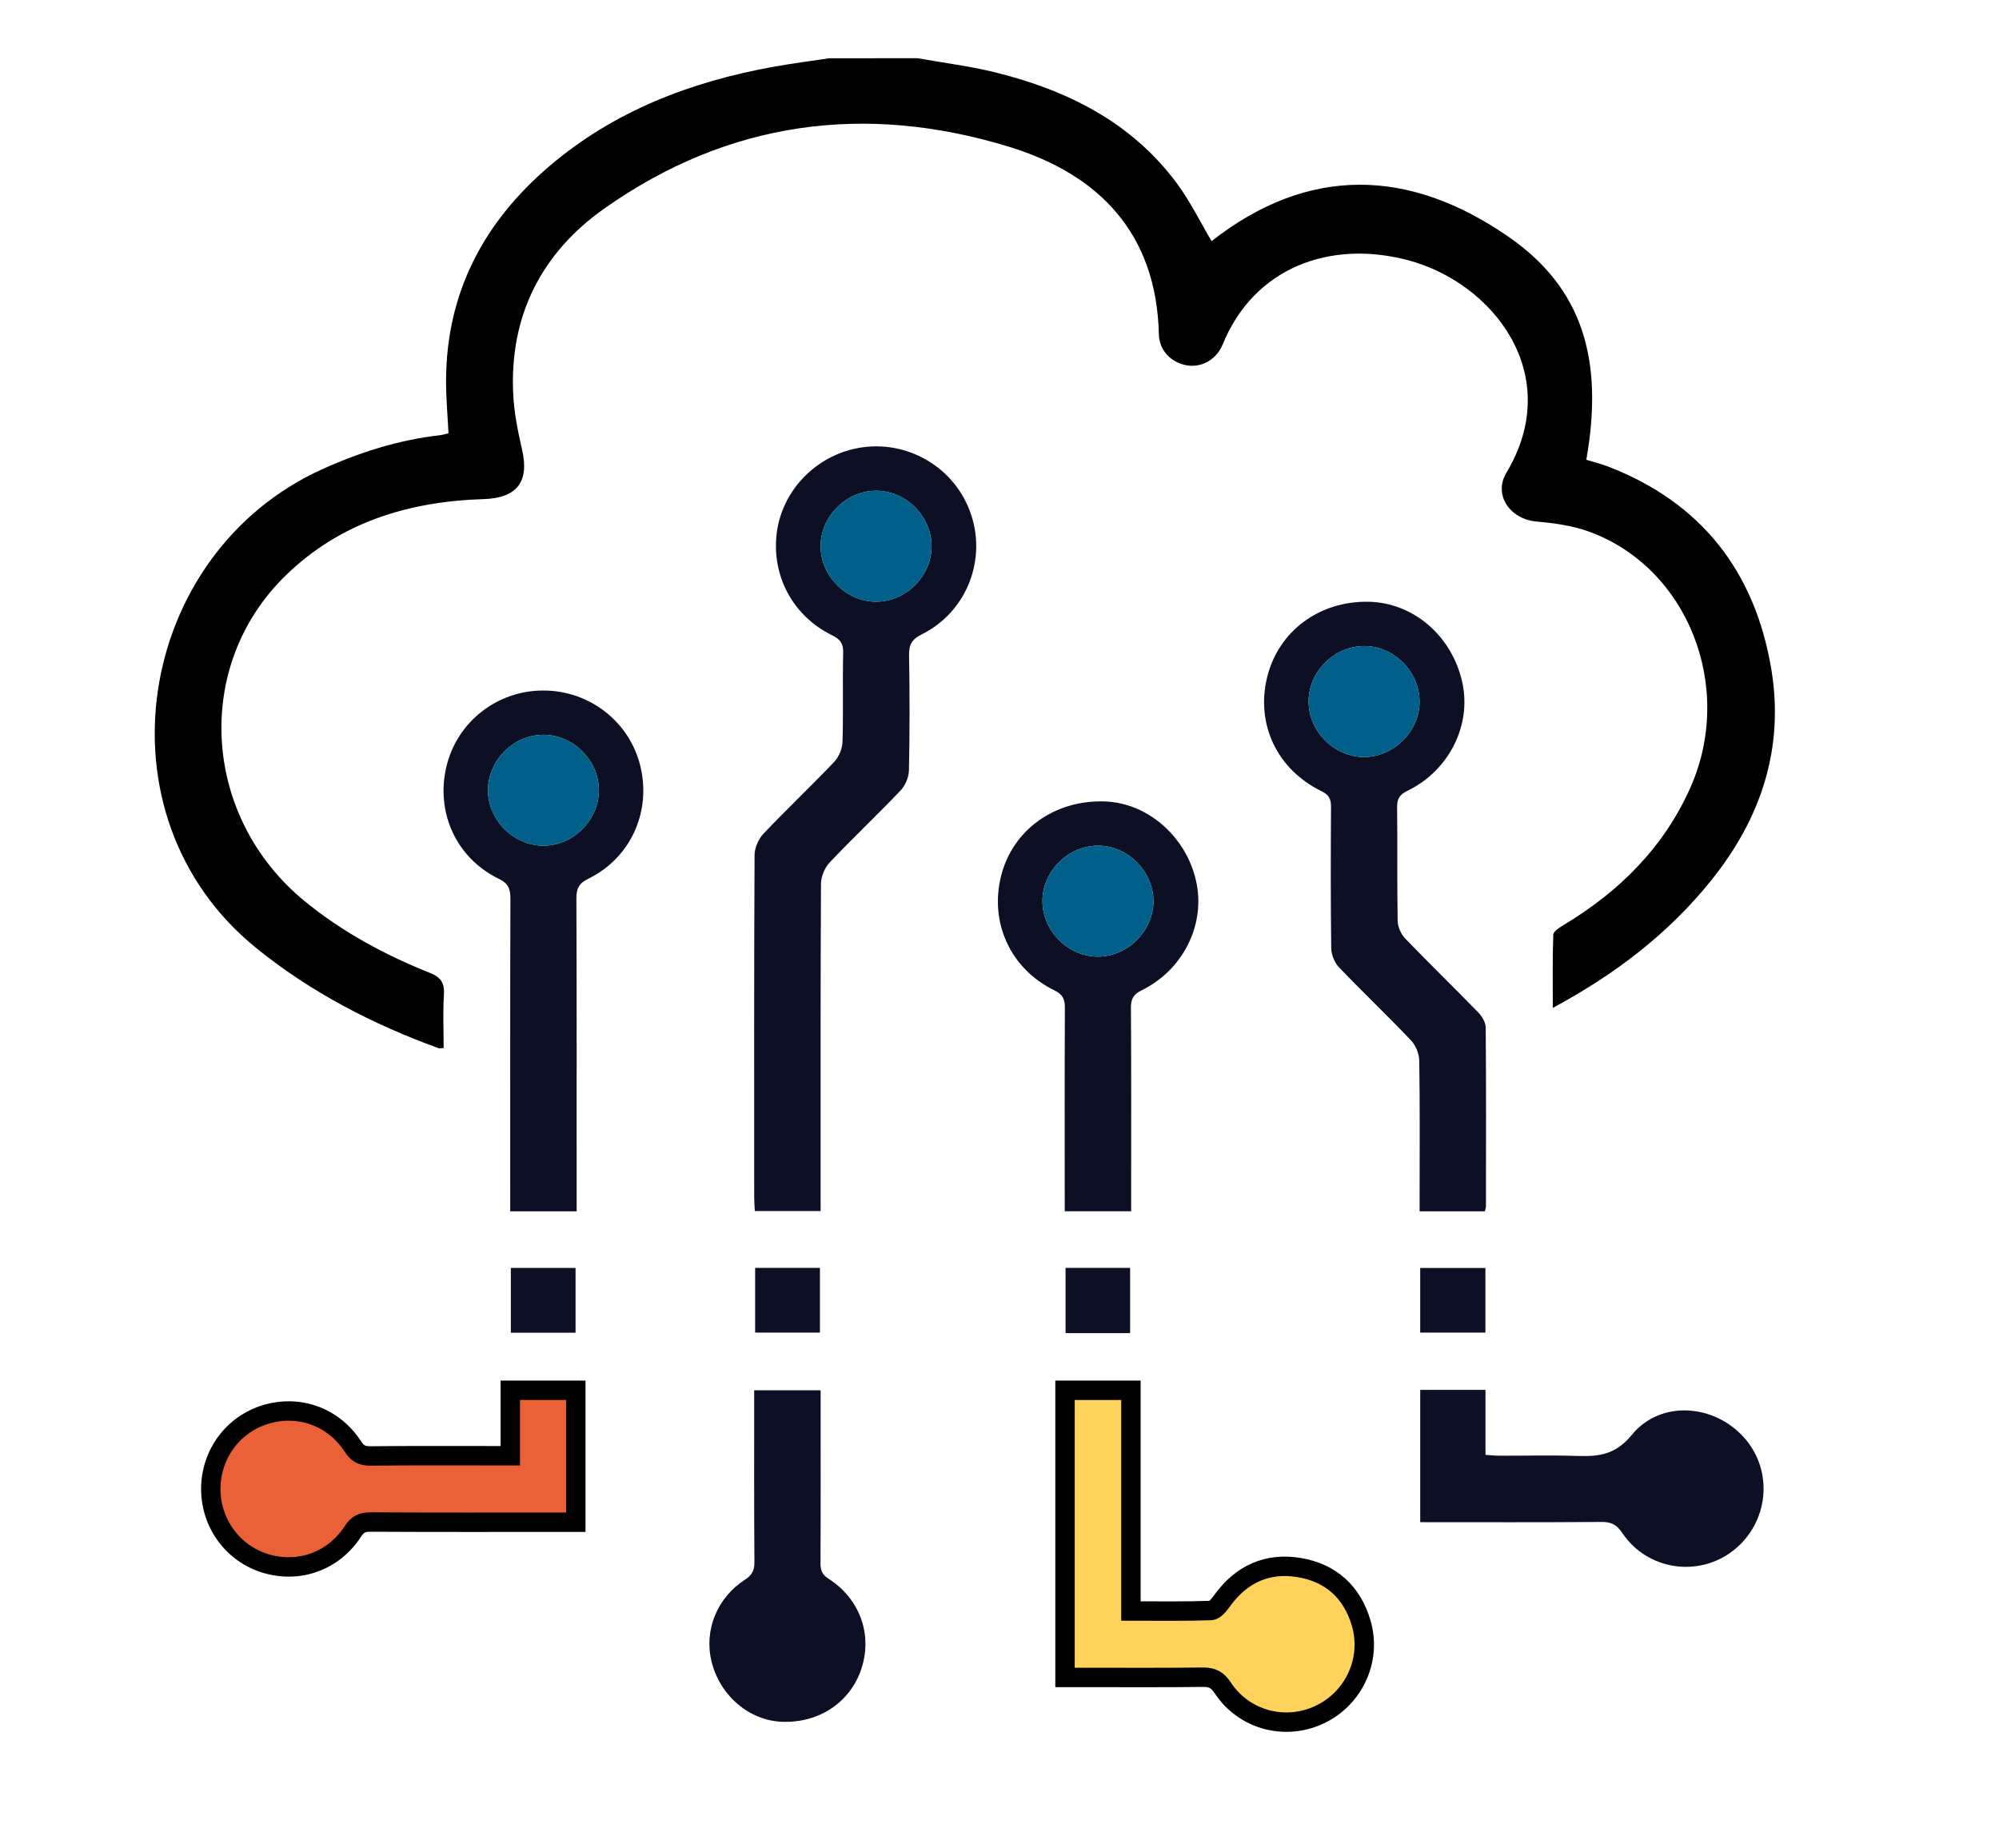
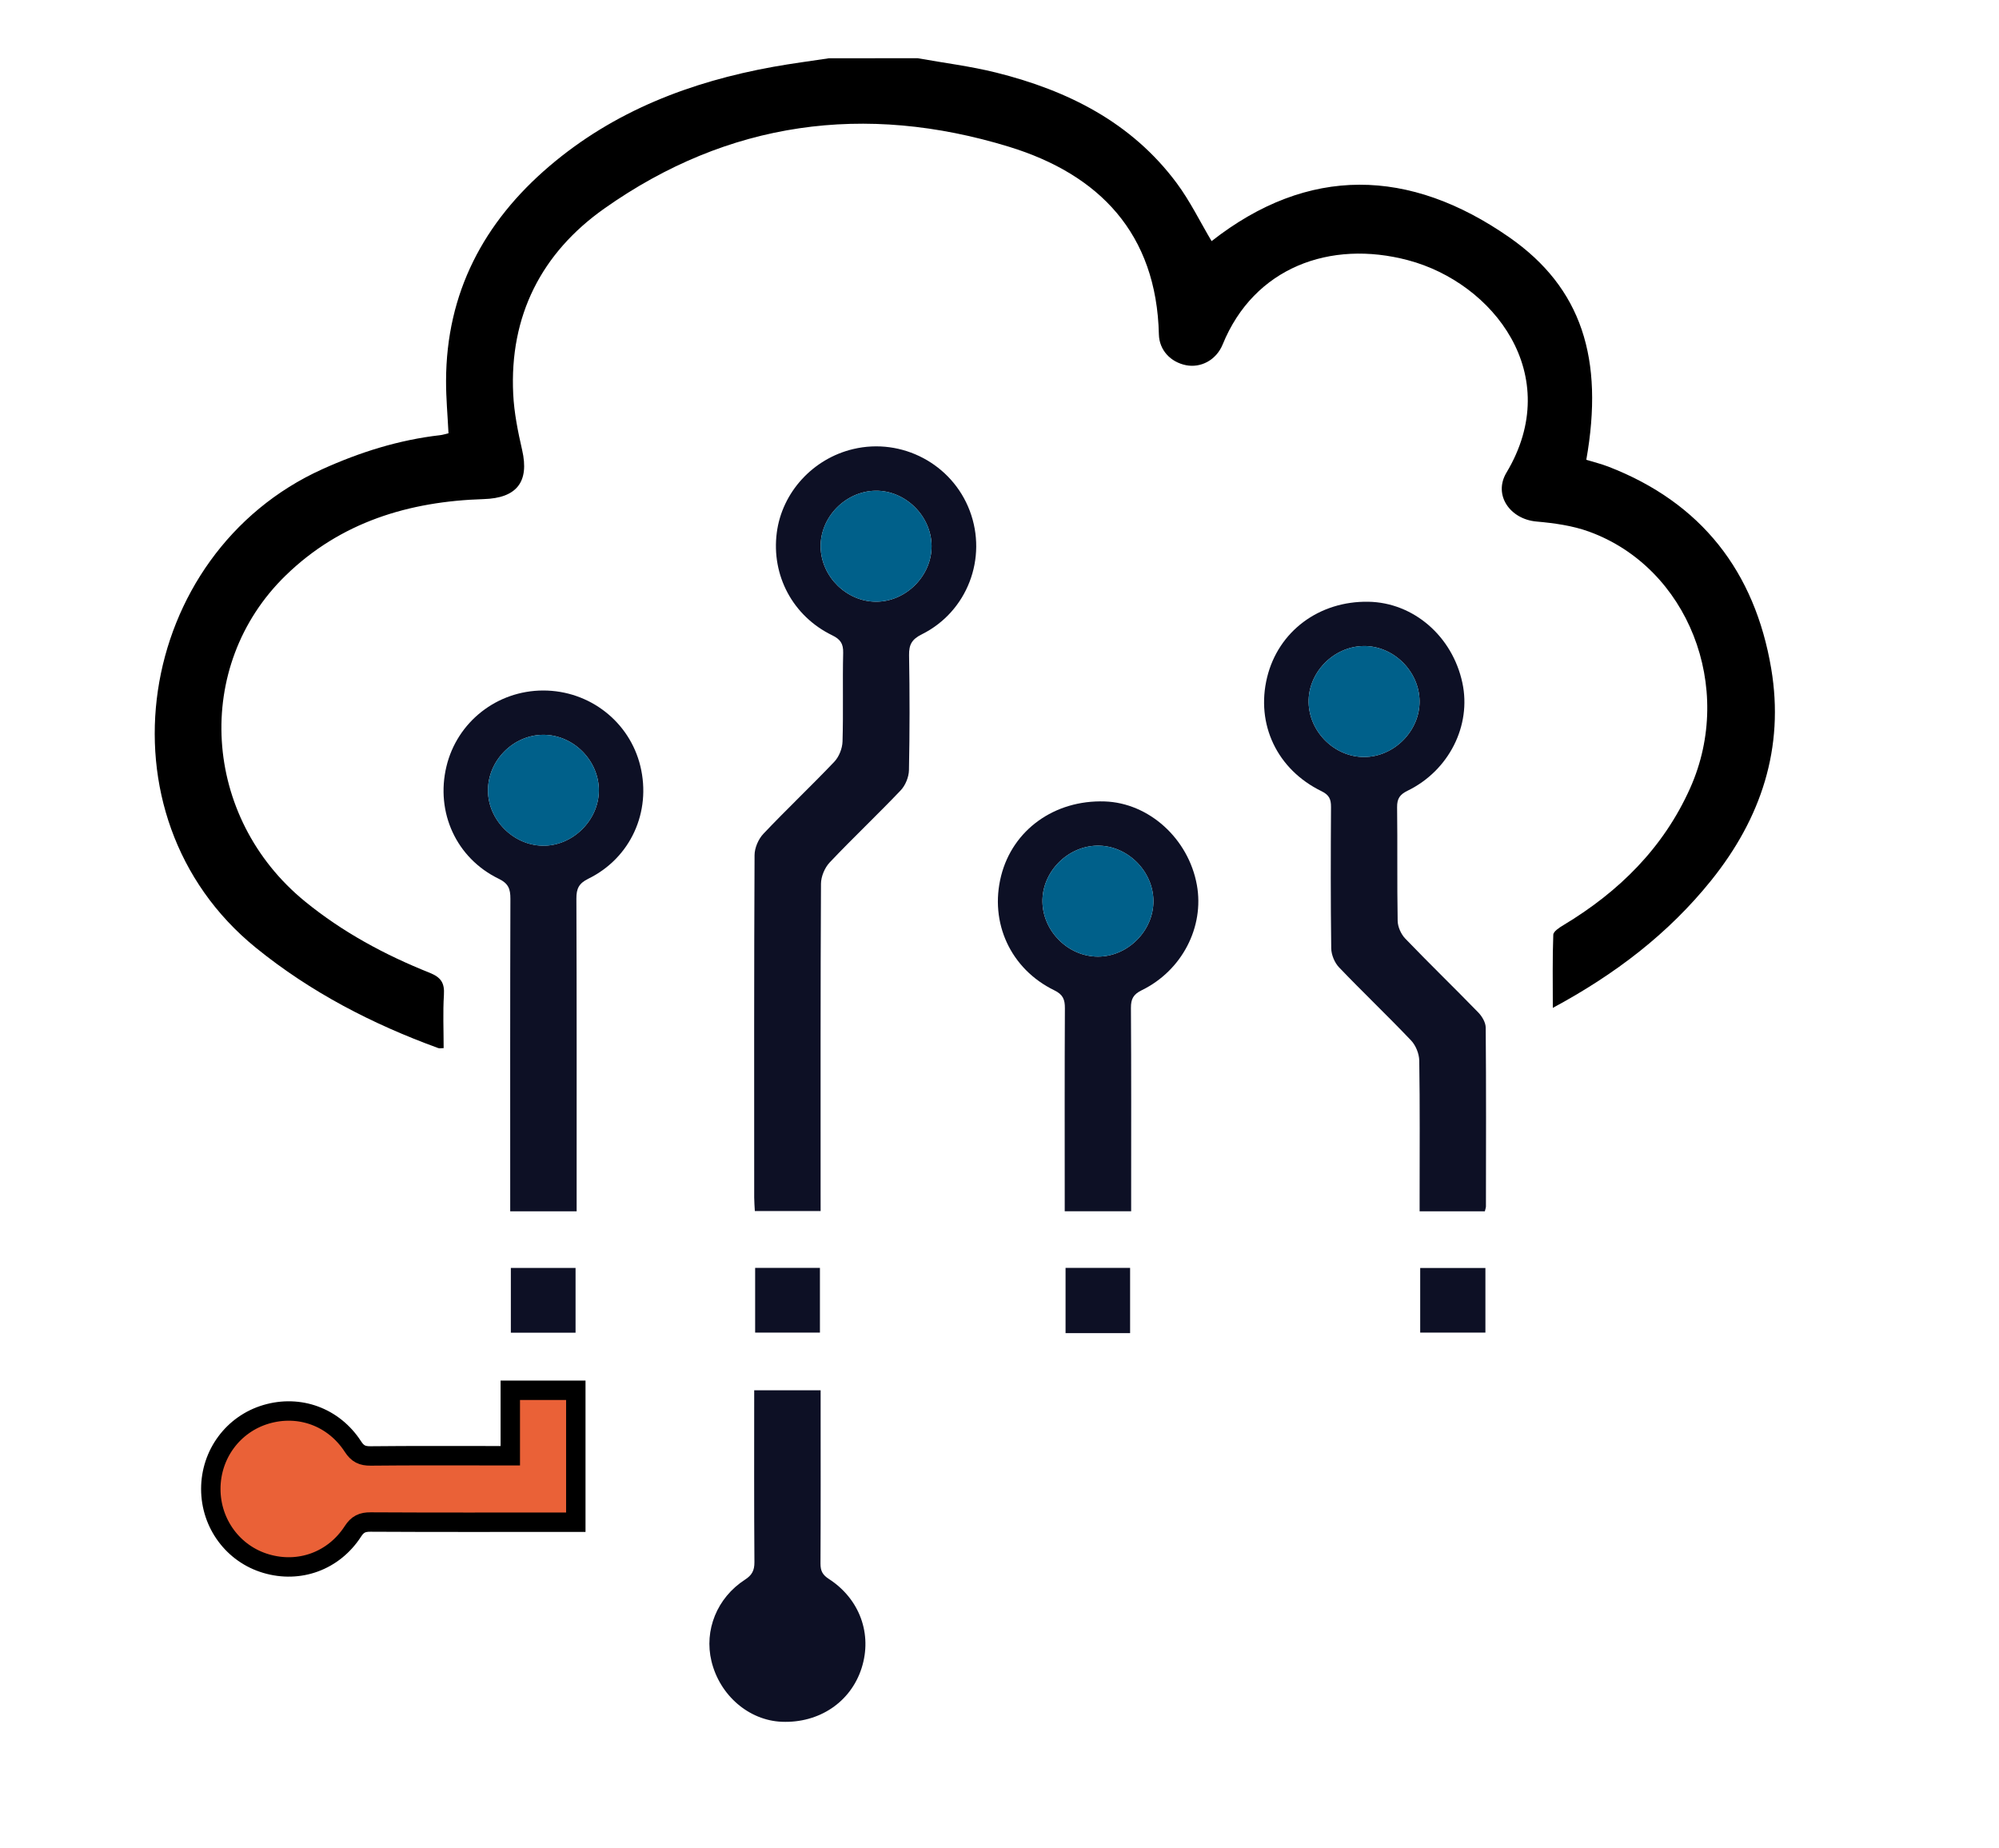
<svg xmlns="http://www.w3.org/2000/svg" version="1.1" id="Layer_1" x="0px" y="0px" viewBox="0 0 720.99 666.45" enable-background="new 0 0 720.99 666.45" xml:space="preserve">
  <g>
    <path d="M331,21c9.45,1.7,19.03,2.87,28.33,5.19c25.8,6.45,48.78,17.93,65.07,39.84c4.82,6.48,8.41,13.89,12.59,20.93   c34.89-27.34,71.38-26.43,107.35-1.39c26.2,18.25,34.24,43.85,27.8,80.25c2.62,0.81,5.34,1.47,7.94,2.47   c33.57,12.98,52.84,37.84,58.75,72.83c4.82,28.59-3.64,54-21.62,76.37c-15.45,19.23-34.62,33.88-57.15,46   c0-9.3-0.15-17.84,0.17-26.37c0.04-1.2,2.18-2.58,3.61-3.44c20.06-12.05,36.11-27.87,45.76-49.45   c16.22-36.28-0.78-79.51-36.45-92.49c-5.99-2.18-12.59-3.08-18.98-3.65c-9.53-0.84-15.66-9.57-10.83-17.63   c21.14-35.3-4.77-68.46-35.48-76.61c-28.14-7.48-55.57,2.65-66.87,30.36c-2.34,5.73-7.96,8.56-13.26,7.49   c-5.52-1.12-9.62-5.39-9.75-11.12c-0.86-36.35-21.48-57.68-54.12-67.67c-51.84-15.87-101.21-9.26-145.9,22.3   c-22.64,15.99-34.25,38.66-32.86,66.92c0.33,6.76,1.7,13.54,3.22,20.16c2.65,11.52-1.95,17.35-13.87,17.71   c-26.97,0.83-51.62,8.3-71.39,27.52c-33.61,32.67-30.21,87.3,6.97,117.61c13.55,11.05,28.75,19.24,44.88,25.68   c4.15,1.66,5.47,3.68,5.2,7.99c-0.4,6.3-0.1,12.64-0.1,19.2c-0.81,0-1.46,0.17-1.98-0.02c-23.76-8.66-45.92-20.1-65.7-36.14   c-58.91-47.8-43.41-142.22,23.95-172.64c13.59-6.14,27.61-10.56,42.45-12.25c0.97-0.11,1.92-0.43,3.03-0.69   c-0.31-6.4-0.9-12.66-0.88-18.93c0.08-31.74,13.57-57.21,37.32-77.45c23.29-19.85,50.89-30.4,80.68-35.78   c6.68-1.21,13.43-2.07,20.14-3.09C309.67,21,320.33,21,331,21z" />
    <path fill="#0D1025" d="M295.98,436.76c-8.12,0-15.72,0-23.73,0c-0.08-1.68-0.23-3.29-0.23-4.89   c-0.01-41.15-0.07-82.31,0.13-123.46c0.01-2.6,1.38-5.79,3.18-7.69c8.36-8.83,17.21-17.19,25.59-26c1.7-1.79,2.89-4.8,2.96-7.29   c0.32-10.65-0.02-21.33,0.23-31.98c0.08-3.35-1.02-4.9-4-6.35c-14.19-6.92-21.95-21.59-19.94-37.01   c1.89-14.53,13.03-26.7,27.58-30.14c17.58-4.16,35.63,5.4,42.01,22.24c6.47,17.07-0.84,36.39-17.28,44.58   c-3.55,1.77-4.66,3.66-4.6,7.5c0.24,13.82,0.24,27.66-0.04,41.48c-0.05,2.48-1.27,5.49-2.98,7.29   c-8.38,8.81-17.24,17.16-25.6,25.99c-1.8,1.9-3.14,5.1-3.15,7.71c-0.2,37.15-0.14,74.31-0.14,111.46   C295.98,432.19,295.98,434.19,295.98,436.76z M336,196.89c-0.07-10.82-9.47-20.06-20.24-19.9c-10.85,0.16-20.01,9.59-19.78,20.35   c0.23,10.66,9.36,19.64,19.98,19.66C326.76,217.02,336.08,207.67,336,196.89z" />
    <path fill="#0D1025" d="M535.55,436.86c-7.84,0-15.32,0-23.53,0c0-1.86,0-3.62,0-5.37c0-16.33,0.13-32.65-0.13-48.98   c-0.04-2.48-1.26-5.5-2.97-7.29c-8.49-8.93-17.44-17.43-25.96-26.34c-1.61-1.68-2.78-4.53-2.82-6.86   c-0.23-16.99-0.18-33.98-0.08-50.98c0.02-2.79-0.65-4.34-3.41-5.69c-16.07-7.83-23.75-24.17-19.64-41.06   c4.04-16.59,18.72-27.56,36.51-27.27c16.26,0.27,30.33,12.4,33.93,29.28c3.28,15.37-4.82,31.57-19.74,38.86   c-2.8,1.37-3.85,2.83-3.81,5.97c0.18,13.66-0.04,27.32,0.2,40.98c0.04,2.17,1.22,4.81,2.74,6.39c8.66,9.01,17.64,17.7,26.35,26.66   c1.36,1.4,2.65,3.6,2.67,5.44c0.18,21.49,0.11,42.98,0.08,64.47C535.94,435.54,535.75,436,535.55,436.86z M512,252.84   c-0.11-10.83-9.53-20.04-20.29-19.84c-10.85,0.2-19.99,9.66-19.72,20.41c0.27,10.67,9.42,19.62,20.03,19.6   C502.82,272.98,512.12,263.6,512,252.84z" />
-     <path fill="#FFD25C" stroke="#000000" stroke-width="7" stroke-miterlimit="10" d="M384.12,604.98c0-34.93,0-69.06,0-103.58   c7.8,0,15.52,0,23.78,0c0,26.34,0,52.72,0,79.61c9.98,0,19.42,0.15,28.86-0.17c1.4-0.05,3-2.12,4.05-3.58   c6.9-9.55,16.3-13.83,27.77-11.92c11.45,1.9,19.16,8.89,22.41,20.2c3.78,13.18-2.73,27.1-15.15,32.9   c-12.44,5.81-27.2,1.85-34.82-9.71c-1.88-2.85-3.77-3.88-7.12-3.84c-14.82,0.18-29.65,0.08-44.47,0.08   C387.79,604.98,386.17,604.98,384.12,604.98z" />
    <path fill="#0D1025" d="M207.98,436.86c-8.2,0-15.68,0-23.96,0c0-1.95,0-3.86,0-5.77c0-35.64-0.05-71.29,0.07-106.93   c0.01-3.53-0.68-5.52-4.21-7.23c-15.32-7.44-22.82-23.98-18.86-40.51c3.85-16.08,18.25-27.38,34.91-27.39   c16.68-0.01,31.15,11.25,35.03,27.27c4,16.49-3.49,33.1-18.74,40.6c-3.41,1.68-4.34,3.53-4.33,7.16   c0.14,35.64,0.09,71.29,0.09,106.93C207.98,432.79,207.98,434.59,207.98,436.86z M196,265.01c-10.84,0-20.04,9.25-20,20.11   c0.04,10.58,9.09,19.7,19.74,19.88c10.74,0.18,20.21-9.11,20.26-19.87C216.05,274.3,206.82,265.01,196,265.01z" />
    <path fill="#EA6137" stroke="#000000" stroke-width="7" stroke-miterlimit="10" d="M184.05,525.02c0-8.29,0-15.77,0-23.62   c7.9,0,15.61,0,23.63,0c0,15.58,0,31.17,0,47.59c-1.59,0-3.33,0-5.07,0c-22.99,0-45.97,0.06-68.95-0.07   c-2.99-0.02-4.71,0.79-6.37,3.36c-6.95,10.73-19.34,15.19-31.35,11.63c-11.84-3.5-19.91-14.41-19.91-26.92   c0-12.51,8.05-23.39,19.92-26.91c11.99-3.56,24.4,0.91,31.35,11.64c1.67,2.58,3.38,3.4,6.37,3.37c15.16-0.16,30.31-0.08,45.47-0.08   C180.59,525.02,182.06,525.02,184.05,525.02z" />
-     <path fill="#0D1025" d="M512.24,548.98c0-16.25,0-31.84,0-47.73c7.81,0,15.41,0,23.54,0c0,7.65,0,15.38,0,23.44   c1.94,0.13,3.38,0.31,4.81,0.31c9.49,0.02,19-0.22,28.48,0.09c7.7,0.25,13.68-0.5,19.48-7.6c10.26-12.56,29.57-11.27,40.52,1   c10.73,12.03,8.92,30.7-3.96,40.74c-12.56,9.8-31.04,7.02-39.98-6.34c-2.02-3.03-4-4.03-7.54-4   C555.95,549.07,534.32,548.98,512.24,548.98z" />
    <path fill="#0D1025" d="M407.98,436.85c-8.19,0-15.67,0-23.96,0c0-1.76,0-3.51,0-5.25c0-22.65-0.06-45.31,0.06-67.96   c0.02-3.16-0.67-4.95-3.79-6.47c-15.83-7.71-23.46-24.42-19.22-41.27c4.18-16.61,19.25-27.45,37.34-26.86   c15.99,0.51,30.24,13.42,33.27,30.11c2.74,15.13-5.33,30.86-19.85,37.96c-3.03,1.48-3.95,3.12-3.93,6.39   c0.15,22.49,0.08,44.97,0.08,67.46C407.98,432.77,407.98,434.57,407.98,436.85z M395.76,304.99c-10.85,0.17-20.01,9.6-19.77,20.36   c0.24,10.66,9.37,19.64,19.99,19.65c10.8,0.01,20.11-9.34,20.03-20.12C415.92,314.06,406.52,304.83,395.76,304.99z" />
    <path fill="#0D1025" d="M272.02,501.41c8.2,0,15.78,0,23.96,0c0,2,0,3.77,0,5.54c0,18.98,0.05,37.95-0.05,56.93   c-0.01,2.59,0.69,4.06,2.99,5.55c11.2,7.23,15.74,19.93,11.85,32.14c-3.91,12.27-15.29,19.93-28.79,19.39   c-11.88-0.48-22.39-9.52-25.37-21.84c-2.7-11.14,1.97-22.88,12.08-29.41c2.55-1.65,3.43-3.33,3.41-6.34   C271.95,542.9,272.02,522.43,272.02,501.41z" />
    <path fill="#0D1025" d="M184.25,480.64c0-7.96,0-15.54,0-23.36c7.8,0,15.38,0,23.34,0c0,7.62,0,15.32,0,23.36   C200.01,480.64,192.32,480.64,184.25,480.64z" />
    <path fill="#0D1025" d="M272.36,457.26c7.97,0,15.55,0,23.37,0c0,7.81,0,15.38,0,23.34c-7.64,0-15.33,0-23.37,0   C272.36,473,272.36,465.31,272.36,457.26z" />
    <path fill="#0D1025" d="M407.6,480.79c-7.84,0-15.42,0-23.28,0c0-7.88,0-15.57,0-23.52c7.75,0,15.32,0,23.28,0   C407.6,464.91,407.6,472.6,407.6,480.79z" />
    <path fill="#0D1025" d="M512.23,480.61c0-7.89,0-15.46,0-23.31c7.9,0,15.59,0,23.52,0c0,7.79,0,15.37,0,23.31   C528.06,480.61,520.37,480.61,512.23,480.61z" />
    <path fill="#00608A" d="M336,196.89c0.07,10.78-9.24,20.13-20.04,20.11c-10.62-0.02-19.74-9-19.98-19.66   c-0.24-10.76,8.93-20.19,19.78-20.35C326.54,176.83,335.93,186.07,336,196.89z" />
    <path fill="#00608A" d="M512,252.84c0.11,10.77-9.18,20.15-19.98,20.17c-10.61,0.02-19.76-8.93-20.03-19.6   c-0.27-10.75,8.87-20.21,19.72-20.41C502.47,232.8,511.89,242,512,252.84z" />
    <path fill="#00608A" d="M196,265.01c10.82,0,20.05,9.29,20,20.13c-0.05,10.76-9.52,20.05-20.26,19.87   c-10.65-0.18-19.7-9.3-19.74-19.88C175.96,274.26,185.16,265.01,196,265.01z" />
    <path fill="#00608A" d="M395.76,304.99c10.77-0.16,20.17,9.07,20.25,19.89c0.08,10.78-9.23,20.13-20.03,20.12   c-10.62-0.01-19.75-8.99-19.99-19.65C375.75,314.59,384.91,305.16,395.76,304.99z" />
  </g>
</svg>